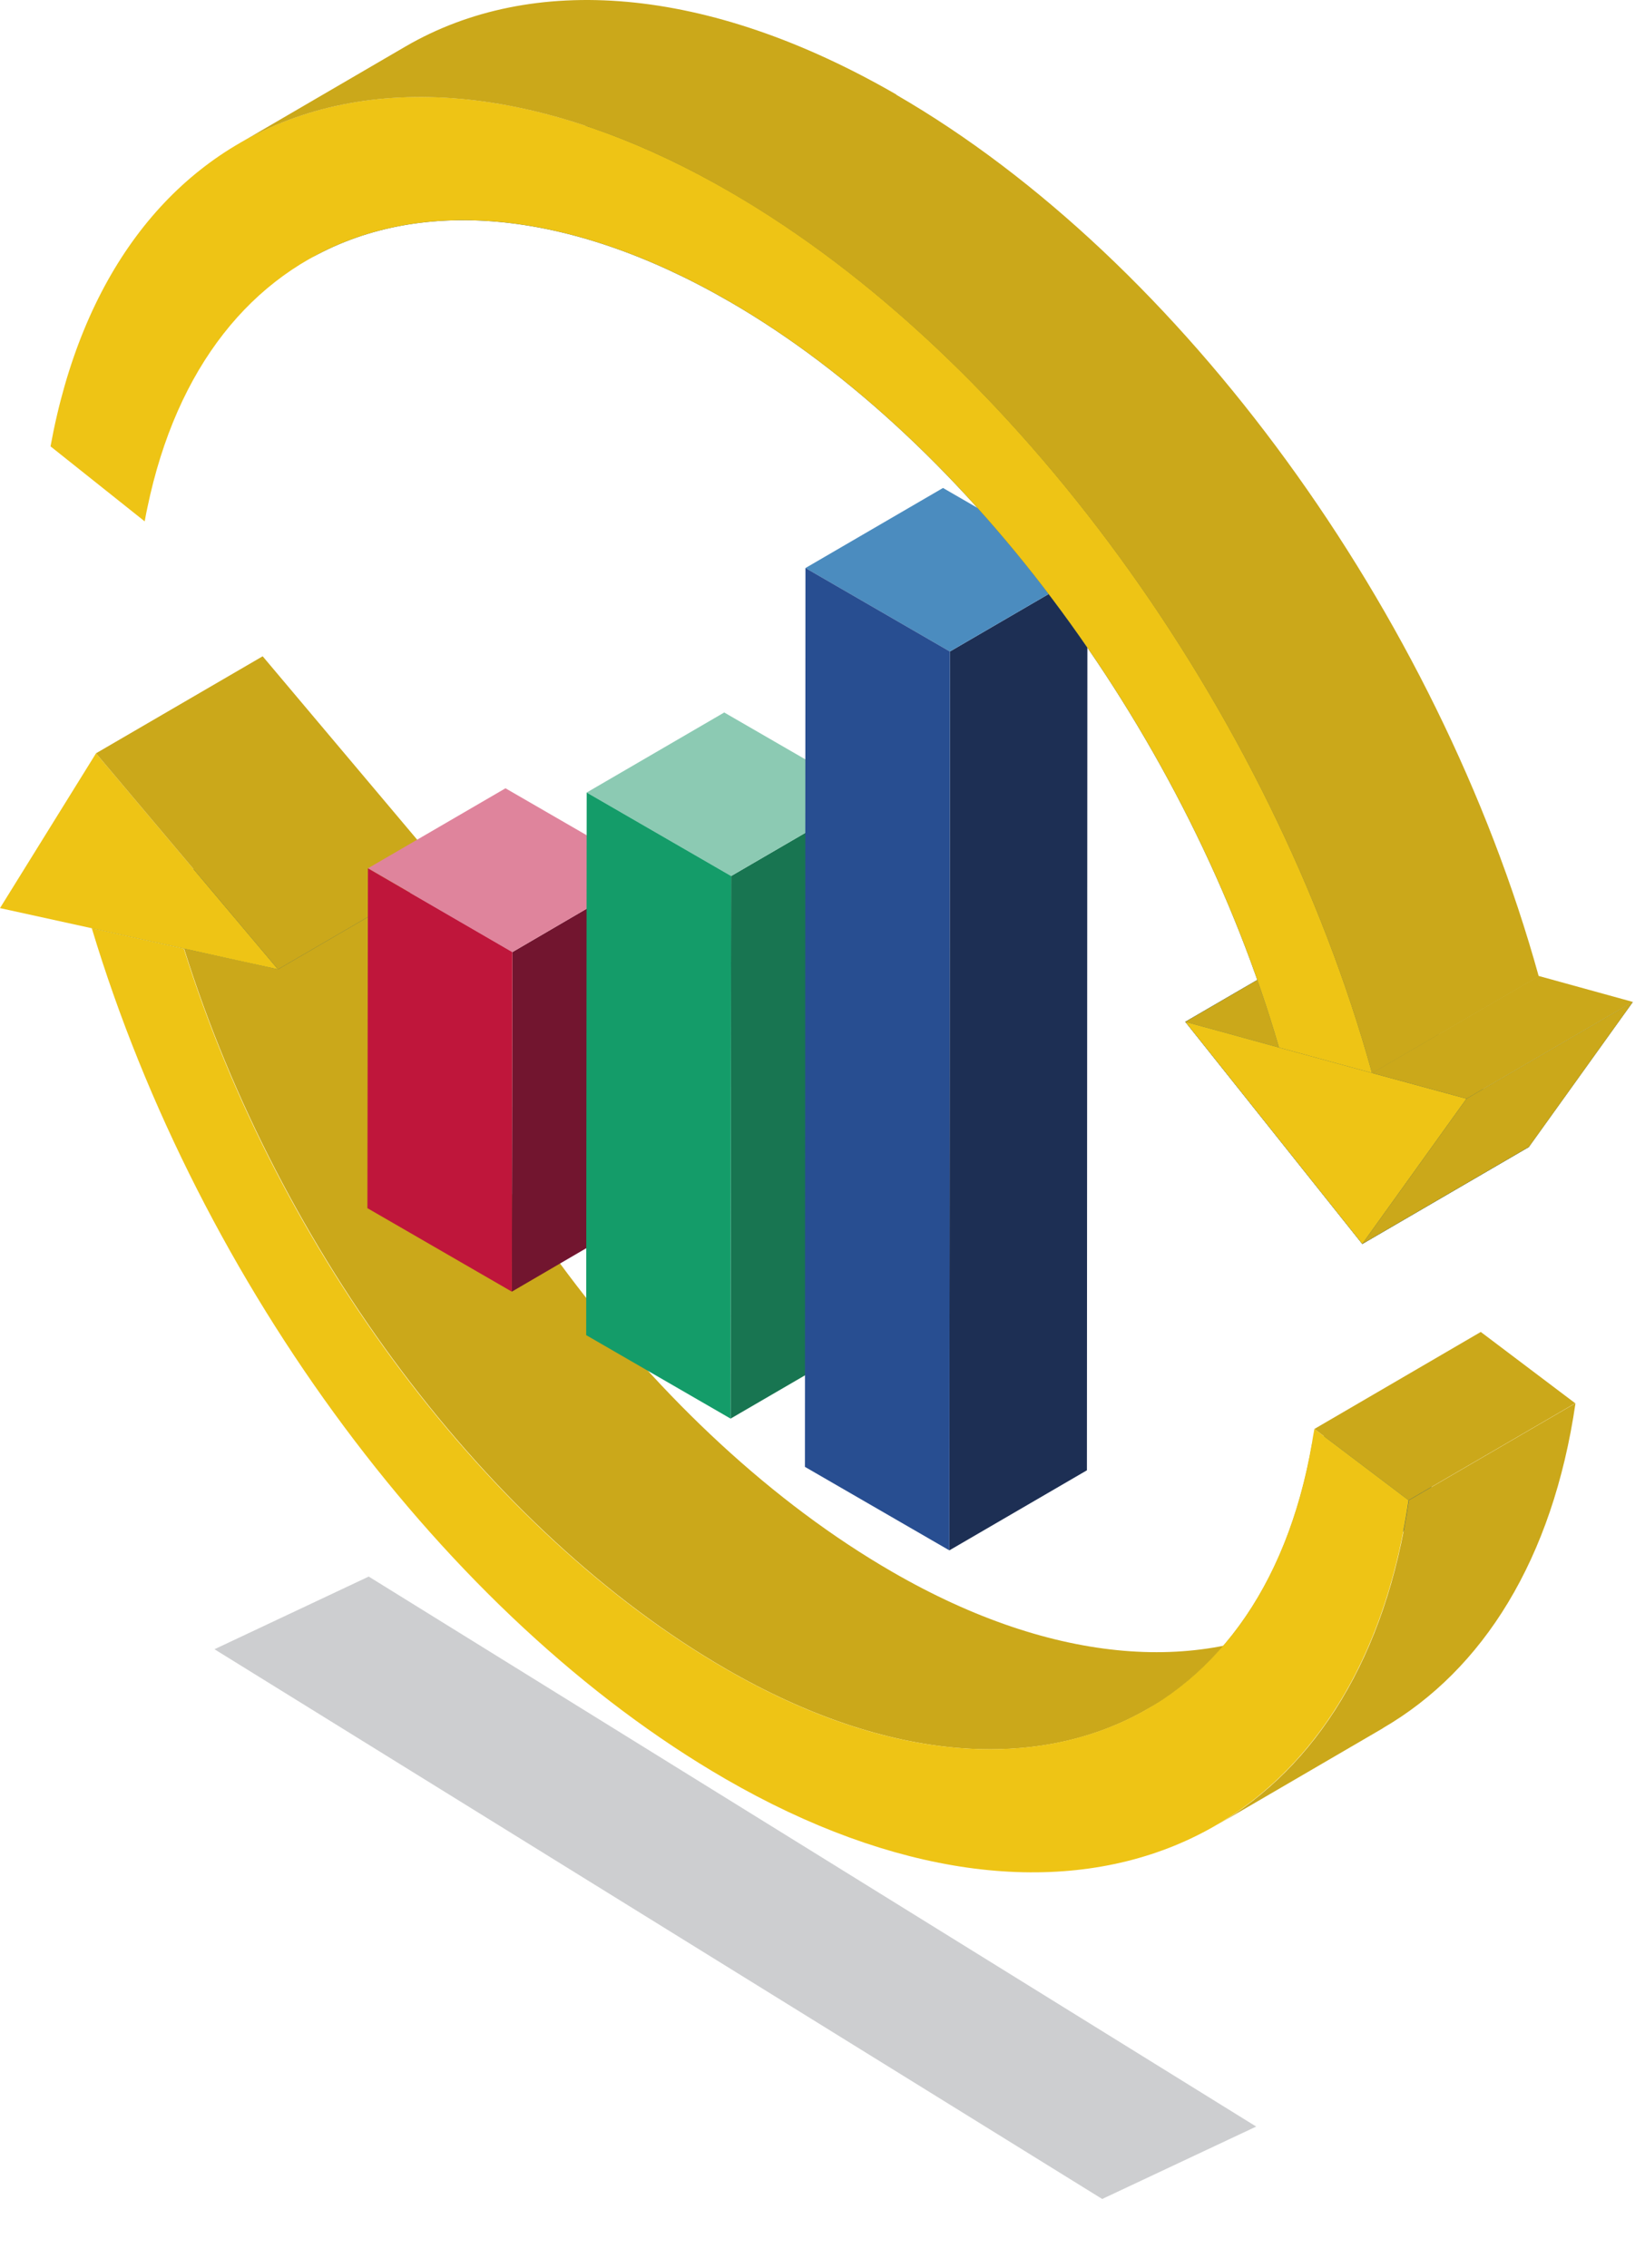
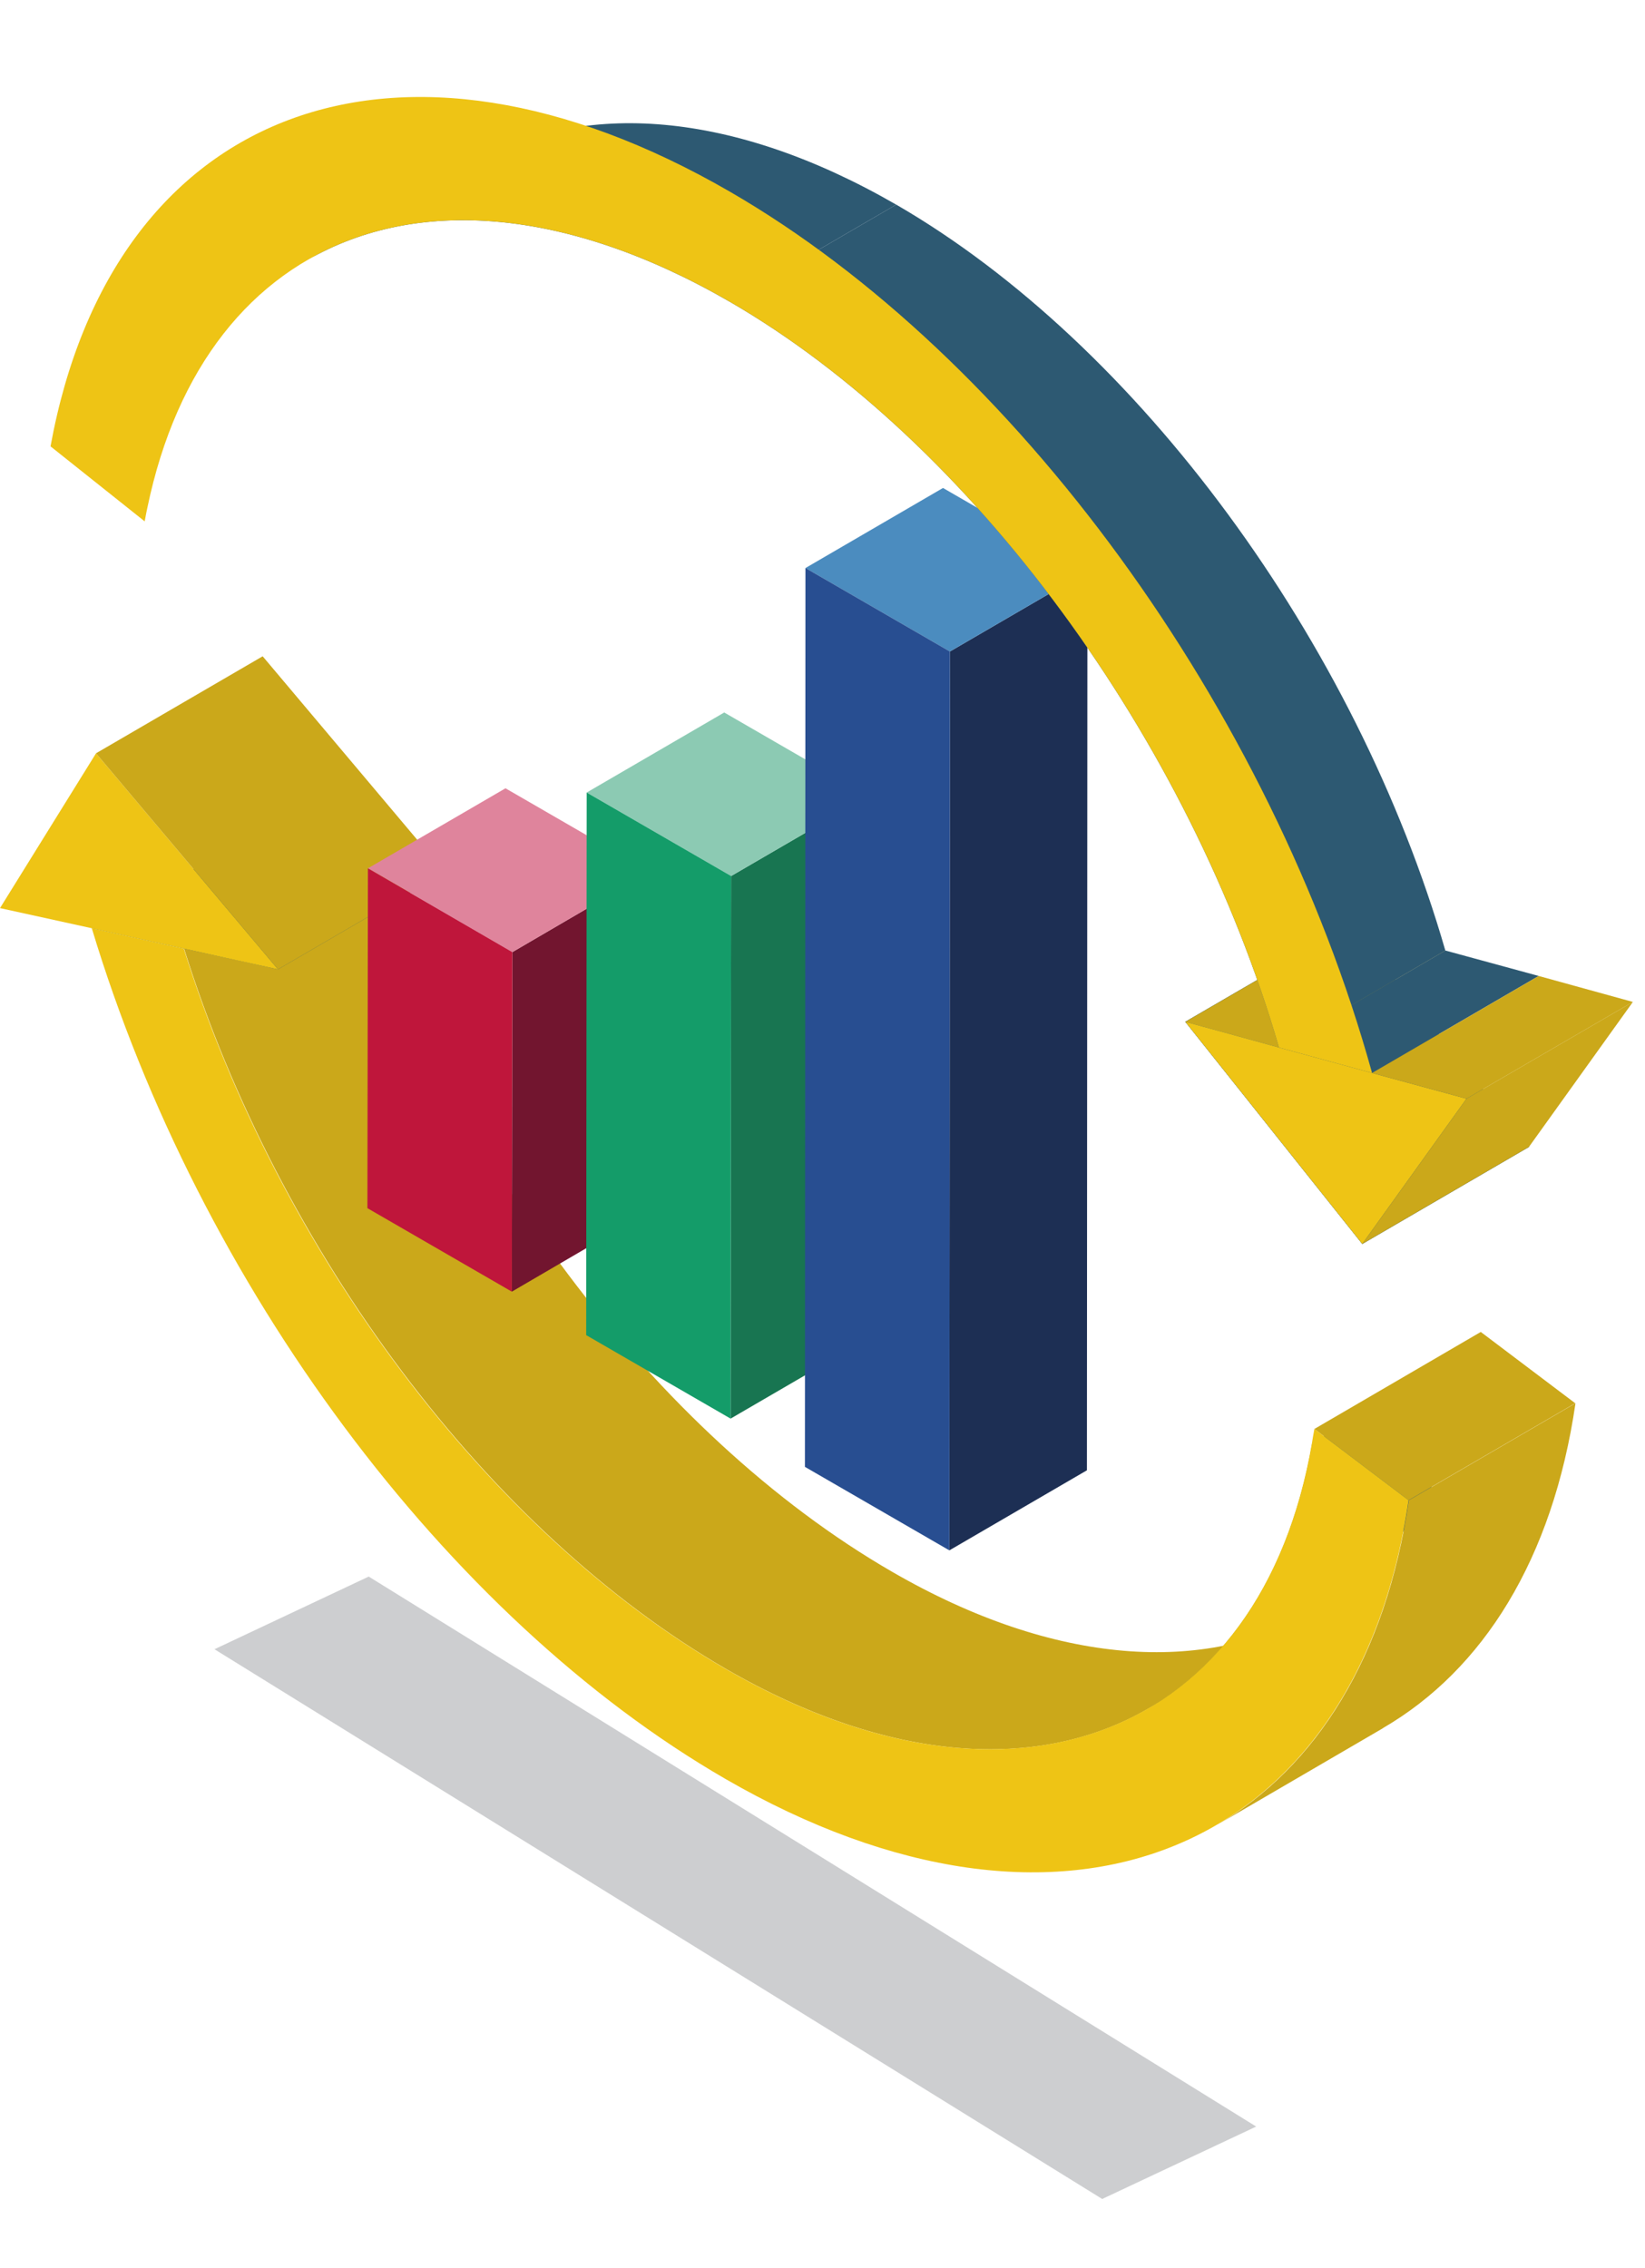
<svg xmlns="http://www.w3.org/2000/svg" width="95" height="131" viewBox="0 0 95 131" fill="none">
  <g filter="url(#filter0_f_931_3040)">
    <path d="M21.294 91.053L12.386 95.25L63.653 127L72.546 122.818L21.294 91.053Z" fill="#393E46" fill-opacity="0.25" />
  </g>
  <path d="M5.301 53.61L14.925 48.007L20.241 49.186L10.632 54.789L5.301 53.61Z" fill="#2D5972" />
  <path d="M75.922 93.076L66.314 98.679C60.005 102.353 51.312 101.817 41.918 96.383C28.23 88.468 16.116 72.287 10.632 54.789L20.241 49.186C25.709 66.699 37.824 82.865 51.526 90.78C60.921 96.214 69.629 96.735 75.922 93.076Z" fill="#CBA81A" />
  <path d="M10.632 54.789L20.241 49.186L23.128 49.829L13.519 55.417L10.632 54.789Z" fill="#2D5972" />
  <path d="M85.379 77.721C84.111 85.054 80.705 90.275 75.923 93.076L66.314 98.679C71.111 95.893 74.518 90.673 75.786 83.324C78.673 81.641 82.522 79.405 85.394 77.721H85.379Z" fill="#2D5972" />
  <path d="M75.907 82.528L85.516 76.925L90.97 81.043L81.346 86.646L75.907 82.528Z" fill="#CBA81A" />
  <path d="M75.907 82.528L81.346 86.646C78.352 107.129 61.395 114.018 41.887 102.736C25.771 93.413 11.518 74.231 5.301 53.61L10.617 54.789C16.086 72.287 28.2 88.468 41.903 96.383C58.431 105.951 72.837 100.317 75.77 83.324C75.785 83.233 75.801 83.125 75.816 83.033C75.846 82.865 75.877 82.697 75.907 82.528Z" fill="#EEC415" />
  <path d="M13.52 55.416L23.128 49.829L25.679 50.38L16.055 55.983L13.52 55.416Z" fill="#2D5972" />
  <path d="M5.545 43.507L16.055 55.983L10.632 54.789L5.301 53.61L0 52.447L5.545 43.507Z" fill="#EEC415" />
  <path d="M5.545 43.506L15.169 37.903L25.679 50.38L16.055 55.983L5.545 43.506Z" fill="#CBA81A" />
  <path d="M79.864 99.812L70.255 105.415C76.014 102.062 80.047 95.678 81.361 86.646L90.985 81.043C89.671 90.06 85.638 96.444 79.879 99.796L79.864 99.812Z" fill="#CBA81A" />
  <path d="M29.589 54.988L37.533 50.349L37.502 69.96L29.559 74.598L29.589 54.988Z" fill="#72152F" />
  <path d="M21.248 50.15L29.192 45.527L37.532 50.349L29.589 54.988L21.248 50.15Z" fill="#DF849C" />
  <path d="M29.589 54.988L29.559 74.598L21.218 69.776L21.248 50.15L29.589 54.988Z" fill="#BF163B" />
  <path d="M42.223 50.594L50.167 45.971L50.136 77.308L42.192 81.931L42.223 50.594Z" fill="#187551" />
  <path d="M33.882 45.772L41.825 41.149L50.166 45.971L42.223 50.594L33.882 45.772Z" fill="#8CCAB3" />
  <path d="M42.223 50.594L42.192 81.931L33.852 77.109L33.882 45.772L42.223 50.594Z" fill="#149C69" />
  <path d="M54.857 37.628L62.8 33.005L62.77 84.916L54.826 89.54L54.857 37.628Z" fill="#1D2F54" />
  <path d="M46.516 32.806L54.459 28.182L62.8 33.005L54.856 37.628L46.516 32.806Z" fill="#4B8CBF" />
  <path d="M54.857 37.628L54.826 89.54L46.485 84.717L46.516 32.805L54.857 37.628Z" fill="#284E91" />
  <path d="M68.452 59.014L78.061 53.426L88.296 66.24L78.672 71.843L68.452 59.014Z" fill="#2D5972" />
  <path d="M68.452 59.014L78.061 53.426L88.296 66.24L78.672 71.843L68.452 59.014Z" fill="#2D5972" />
  <path d="M80.306 54.039L78.061 53.426L68.452 59.014L70.698 59.627L73.86 60.499L83.469 54.896L80.306 54.039Z" fill="#CBA81A" />
  <path d="M51.756 11.817C65.718 19.9 78.321 37.061 83.469 54.896L73.861 60.499C68.697 42.664 56.11 25.503 42.132 17.42C45.019 15.736 48.869 13.501 51.756 11.817Z" fill="#2D5972" />
  <path d="M27.344 9.429C33.623 5.771 42.315 6.368 51.755 11.818L42.132 17.421C32.706 11.971 24.014 11.374 17.735 15.032C20.623 13.348 24.472 11.113 27.344 9.429Z" fill="#2D5972" />
  <path d="M73.86 60.499L83.469 54.896L88.862 56.366L79.238 61.969L73.86 60.499Z" fill="#2D5972" />
  <path d="M42.147 11.067C58.615 20.589 73.418 40.95 79.238 61.969L73.861 60.499C68.697 42.664 56.11 25.503 42.132 17.42C25.909 8.036 11.885 13.042 8.509 29.331C8.494 29.422 8.463 29.529 8.448 29.621C8.417 29.79 8.387 29.943 8.356 30.111L2.918 25.779C6.493 6.184 22.991 -0.016 42.147 11.067Z" fill="#EEC415" />
-   <path d="M51.772 5.464C40.803 -0.873 30.706 -1.562 23.404 2.693L13.795 8.296C21.097 4.041 31.195 4.73 42.148 11.083C58.615 20.605 73.418 40.965 79.238 61.984L88.862 56.381C83.042 35.362 68.239 15.002 51.772 5.48V5.464Z" fill="#CBA81A" />
-   <path d="M84.692 63.454L94.3 57.866L88.297 66.24L78.673 71.843L84.692 63.454Z" fill="#2D5972" />
  <path d="M84.691 63.454L78.672 71.843L68.452 59.014L70.698 59.627L73.86 60.499L79.237 61.969L84.691 63.454Z" fill="#EEC415" />
  <path d="M84.692 63.454L94.3 57.866L88.297 66.24L78.673 71.843L84.692 63.454Z" fill="#CBA81A" />
  <path d="M79.238 61.969L88.862 56.366L94.301 57.866L84.692 63.454L79.238 61.969Z" fill="#CBA81A" />
  <defs>
    <filter id="filter0_f_931_3040" x="8.386" y="87.053" width="68.16" height="43.947" filterUnits="userSpaceOnUse" color-interpolation-filters="sRGB">
      <feFlood flood-opacity="0" result="BackgroundImageFix" />
      <feBlend mode="normal" in="SourceGraphic" in2="BackgroundImageFix" result="shape" />
      <feGaussianBlur stdDeviation="2" result="effect1_foregroundBlur_931_3040" />
    </filter>
  </defs>
</svg>